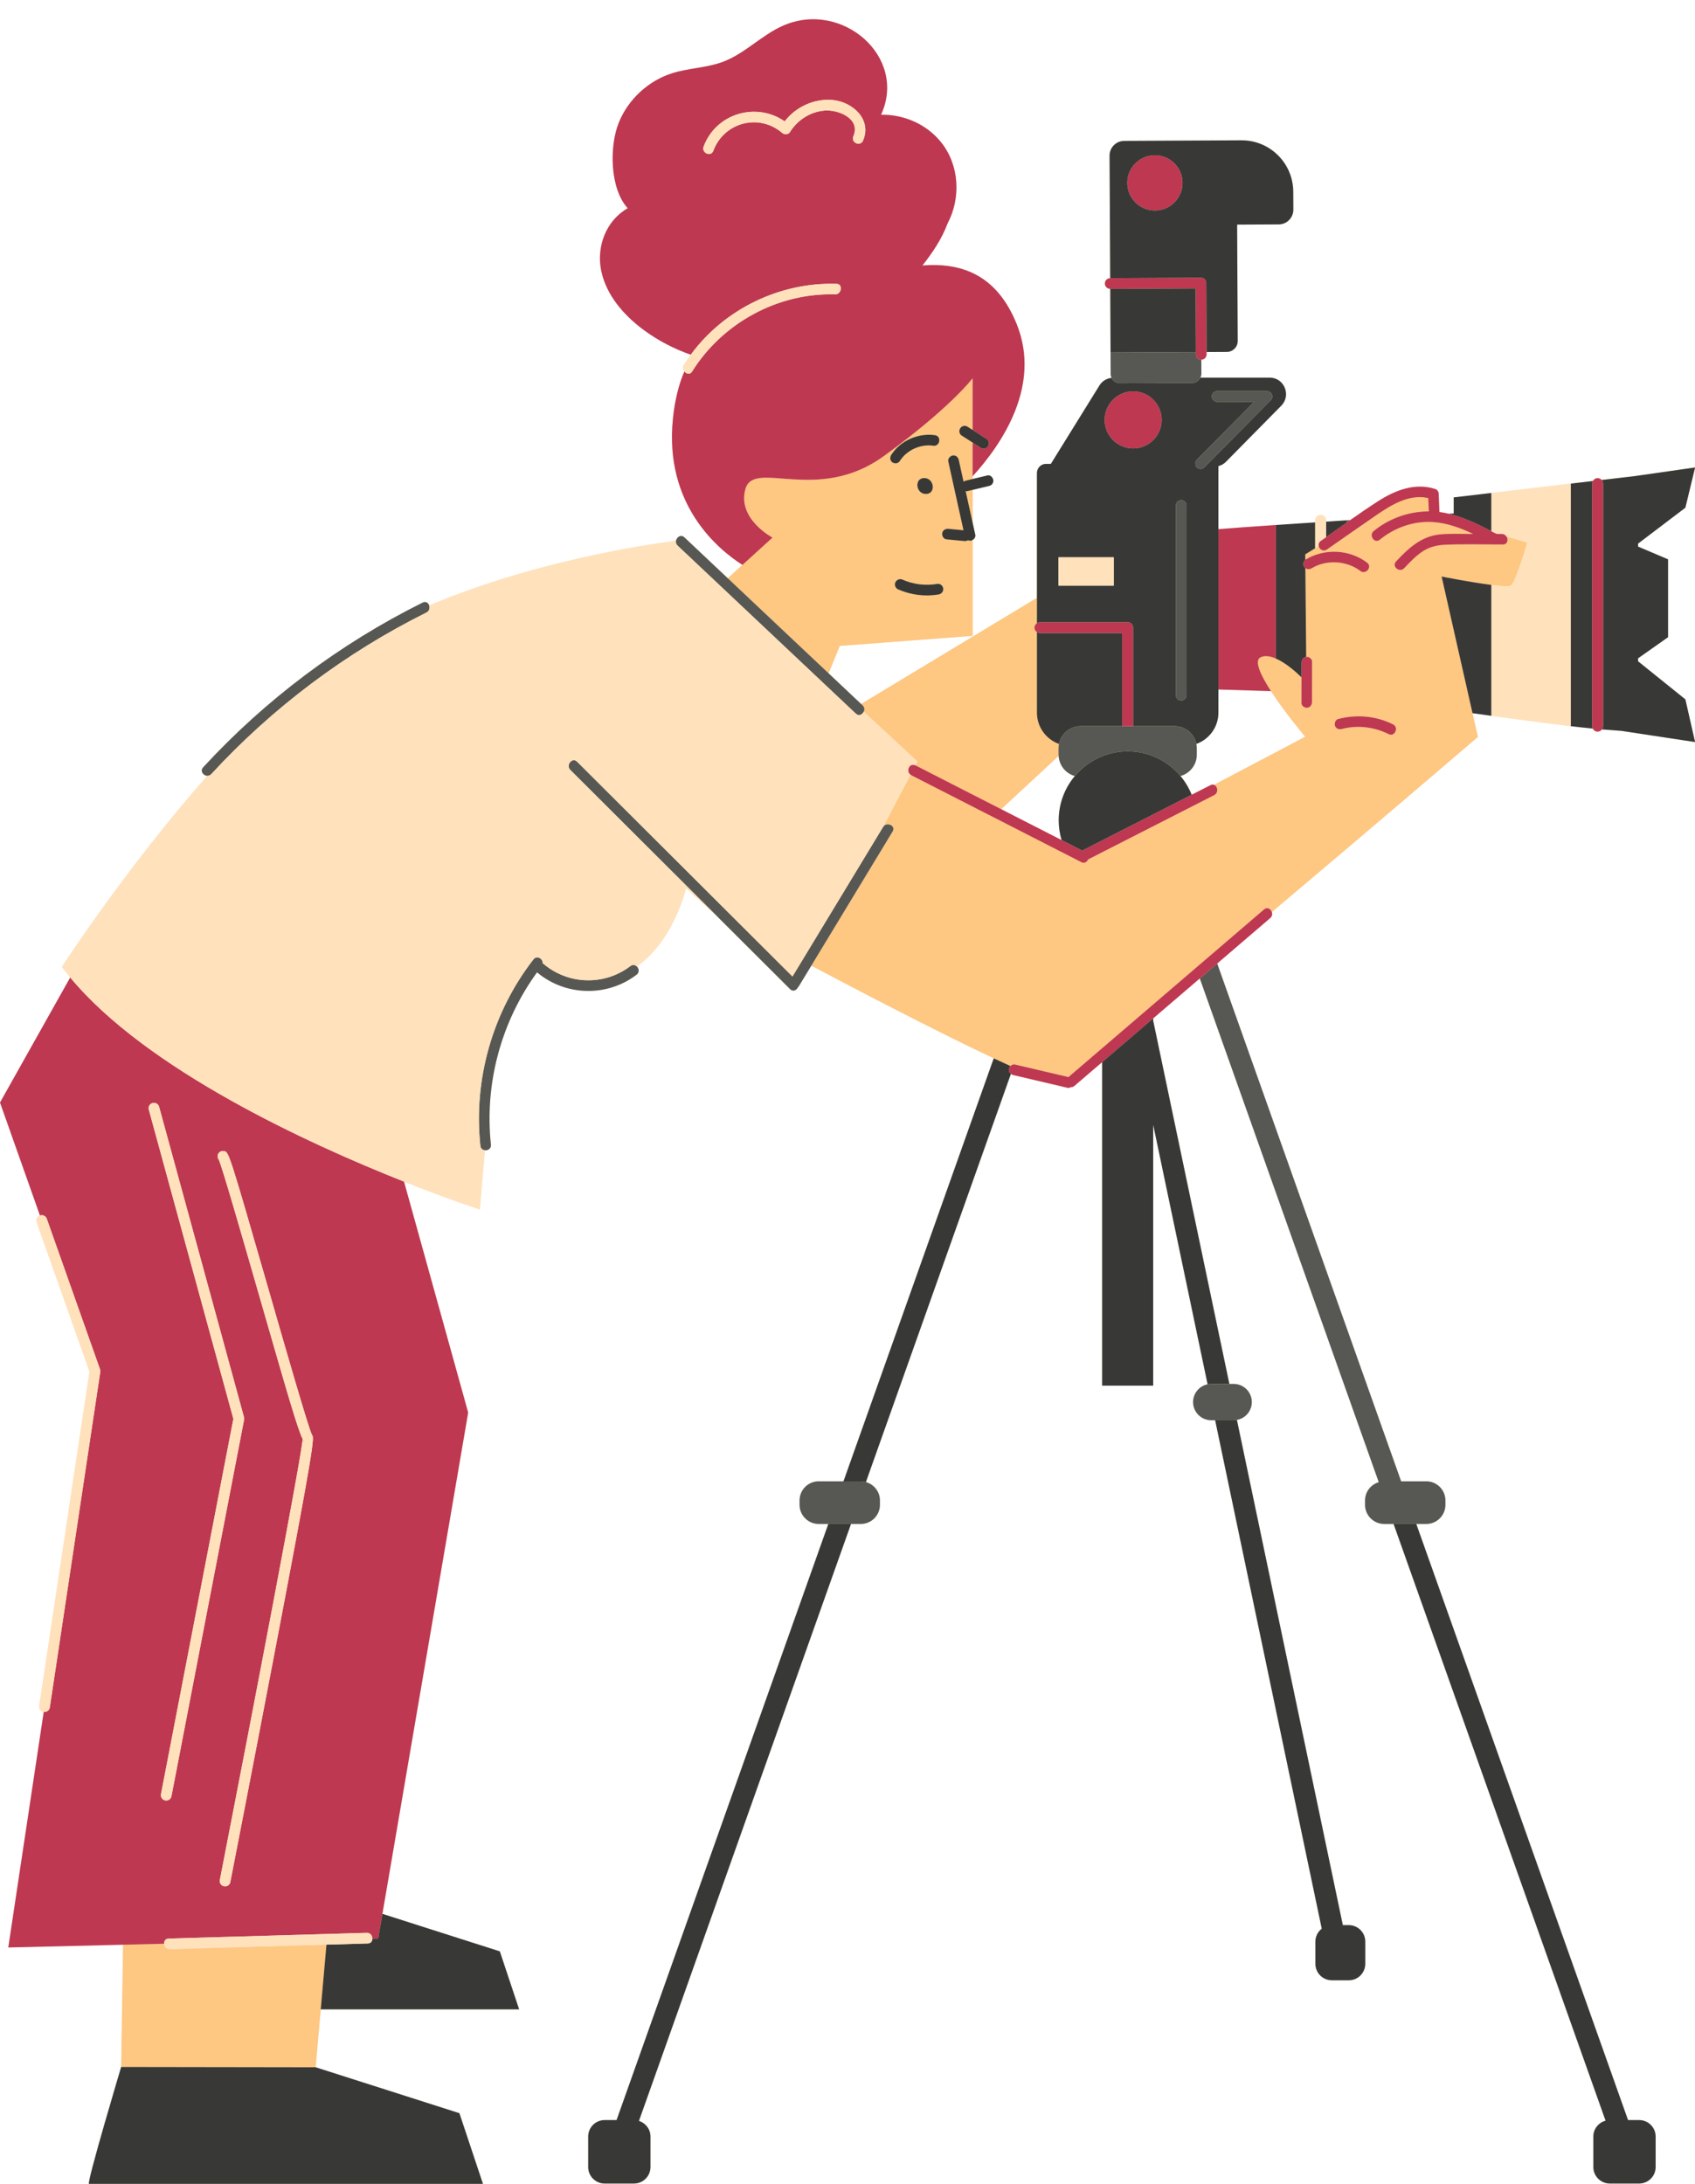
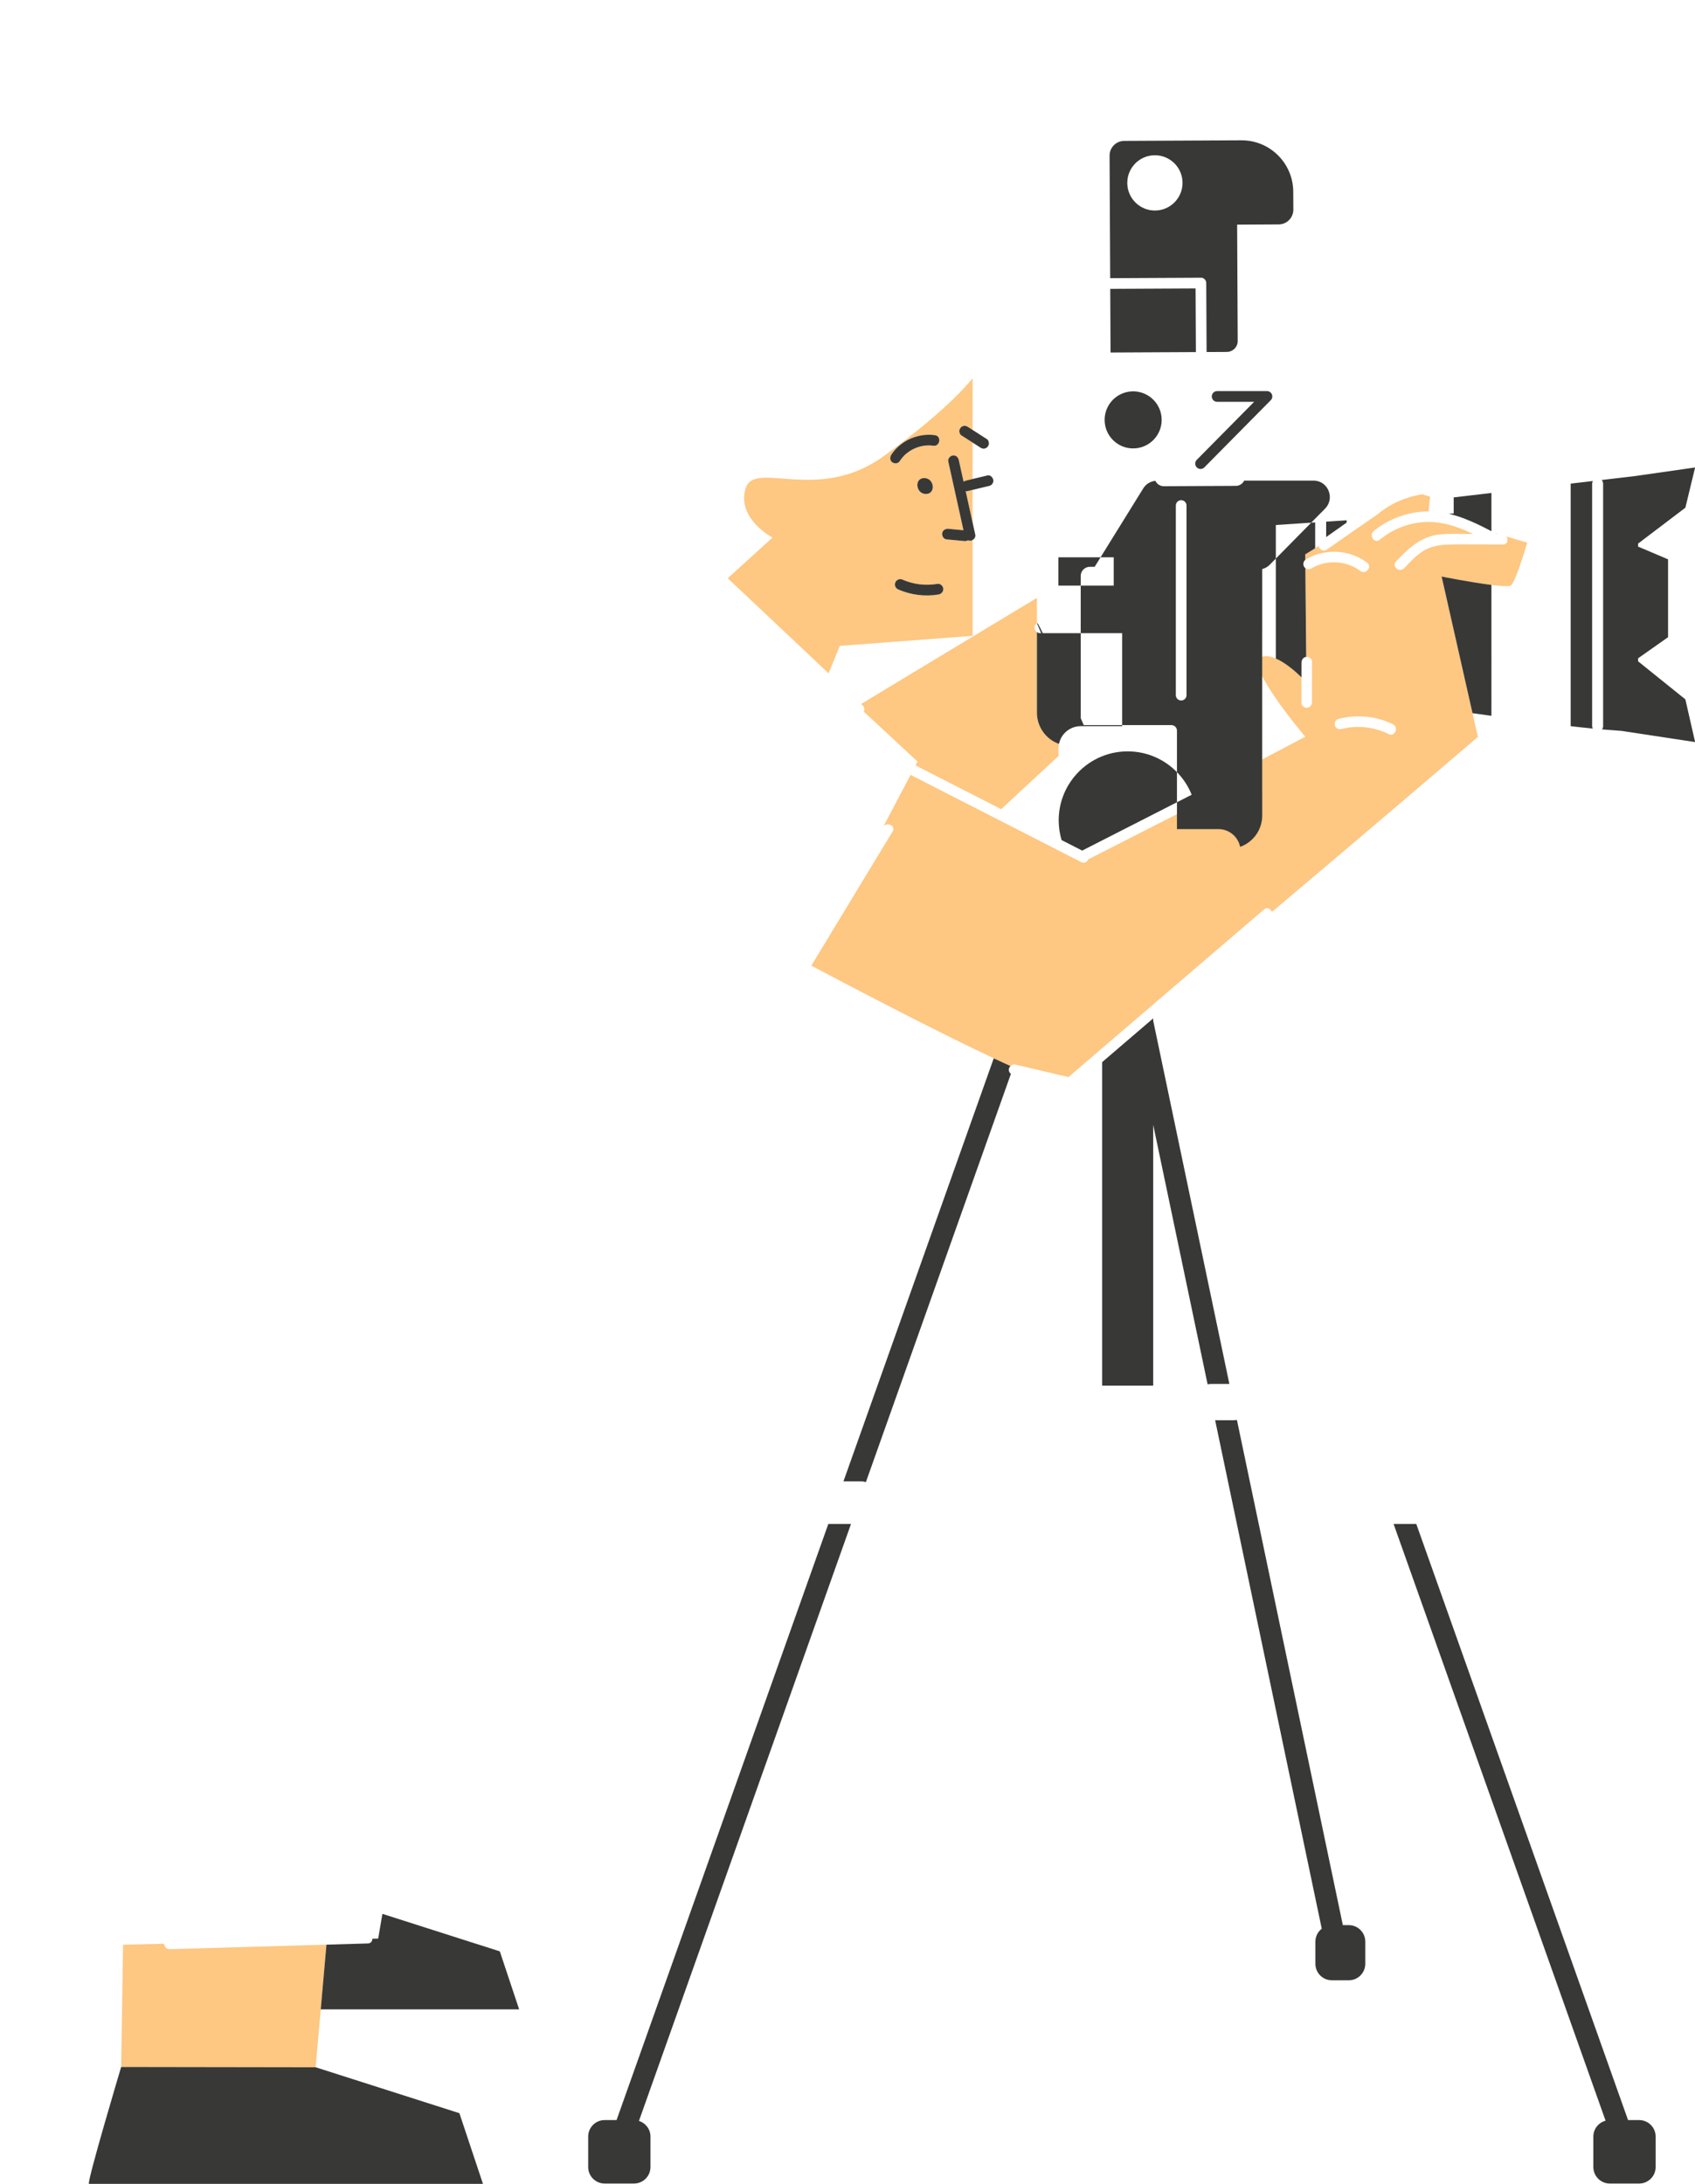
<svg xmlns="http://www.w3.org/2000/svg" height="408.4" preserveAspectRatio="xMidYMid meet" version="1.0" viewBox="0.0 -3.6 317.1 408.4" width="317.1" zoomAndPan="magnify">
  <g id="change1_1">
-     <path d="M293.841,132.197c1.414,0.173,2.807,0.32,4.128,0.446c0.167,0.341,0.51,0.581,0.916,0.581 c0.337,0,0.622-0.173,0.81-0.424c1.377,0.118,2.625,0.211,3.664,0.281l13.763,2.09l-1.824-7.986l-8.848-7.119v-0.558l5.612-3.95 v-14.559l-5.612-2.383V98.06l8.848-6.712l1.824-7.529l-11.385,1.63l-6.094,0.714c-0.188-0.21-0.454-0.348-0.758-0.348 c-0.388,0-0.713,0.223-0.888,0.541l-4.156,0.487l-14.825,1.749l-7.06,0.825v3.006c-0.001,0-0.002,0-0.003,0 c-0.285,0.018-0.588,0.037-0.906,0.057c-0.583-0.137-1.17-0.255-1.767-0.331c0-0.014,0.007-0.024,0.006-0.038 c-0.046-1.146-0.092-2.293-0.138-3.439c-0.013-0.317-0.272-0.699-0.579-0.8c-3.818-1.259-7.532,0.195-10.761,2.265 c-1.762,1.13-3.489,2.32-5.206,3.525c-0.223,0.014-0.444,0.028-0.668,0.042c-1.279,0.084-2.56,0.169-3.835,0.253v-0.237 c0-0.567-0.459-1.027-1.027-1.027c-0.568,0-1.027,0.46-1.027,1.027v0.373c-2.56,0.17-5.058,0.337-7.361,0.491 c-4.687,0.32-8.605,0.59-10.746,0.78V83.569c0.521-0.136,1.005-0.398,1.392-0.79l10.369-10.51c1.908-1.934,0.557-5.241-2.142-5.241 H224.57c0.116-0.236,0.188-0.498,0.186-0.779l-0.013-2.58c0.548-0.008,0.989-0.454,0.986-1.003l-0.002-0.431l3.791-0.019 c1.129-0.006,2.04-0.925,2.034-2.054l-0.108-21.756l7.778-0.039c1.519-0.008,2.744-1.245,2.736-2.764l-0.017-3.353 c-0.027-5.333-4.372-9.635-9.705-9.609l-21.921,0.109c-1.519,0.008-2.744,1.245-2.736,2.764l0.065,13.01l0.245-0.001l-0.244,0.001 l0.049,9.896c-0.553,0.003-0.998,0.453-0.995,1.005c0.003,0.551,0.45,0.995,1,0.995c0.002,0,0.003,0,0.005,0l0.059,11.904 l0.02,4.009c0.001,0.264,0.065,0.511,0.171,0.735c-0.92,0.097-1.757,0.594-2.255,1.397l-9.101,14.681h-0.898 c-0.946,0-1.713,0.767-1.713,1.712v23.35l-32.889,19.843c-2.028-1.911-4.056-3.822-6.083-5.733l2.086-5.131l24.855-1.88V97.384 c0.335-0.199,0.587-0.588,0.502-0.973c-0.167-0.758-0.335-1.516-0.502-2.274v-6.124c0.998-0.239,1.997-0.478,2.995-0.717 c0.263-0.063,0.48-0.143,0.659-0.361c0.157-0.192,0.26-0.495,0.222-0.745c-0.072-0.479-0.549-1.008-1.091-0.879 c-0.928,0.222-1.857,0.445-2.785,0.667v-0.506c5.53-6.078,12.855-16.938,8.276-28.394c-3.758-9.402-10.469-11.596-17.662-11.035 c1.924-2.428,3.655-5.039,4.696-7.845c2.515-4.749,2.234-10.879-1.177-15.161c-2.72-3.415-6.984-5.259-11.263-5.177 c4.994-10.862-7.333-21.468-18.294-16.678c-4.021,1.758-7.15,5.216-11.256,6.766c-3.04,1.147-6.397,1.162-9.497,2.135 c-4.473,1.403-8.247,4.884-10.008,9.229c-1.781,4.395-1.717,12.295,1.661,16.029c-4.077,2.315-5.908,7.24-4.942,11.761 c0.962,4.505,4.194,8.229,7.895,10.973c2.689,1.993,5.687,3.555,8.847,4.655c-0.448,0.612-0.878,1.238-1.282,1.885 c-0.275,0.441-0.173,0.908,0.081,1.24c-1.036,2.422-1.783,5.321-2.143,8.848c-1.646,16.1,8.439,24.428,13.01,27.338l-2.747,2.498 c-2.706-2.55-5.411-5.1-8.117-7.65c-0.616-0.581-1.369-0.097-1.546,0.548l-0.717,0.205c0,0-23.547,2.739-45.473,11.988 c-0.162-0.487-0.628-0.838-1.221-0.544c-15.439,7.676-29.38,18.127-41.066,30.806c-0.647,0.701,0.03,1.573,0.777,1.592 c-15.304,17.334-27.21,35.738-27.21,35.738c0.494,0.663,1.019,1.319,1.561,1.972L0,202.583l7.473,21.12c0,0-0.001,0-0.001,0 c-0.521,0.184-0.793,0.755-0.608,1.276l9.881,27.926l-9.406,62.501c-0.082,0.546,0.294,1.054,0.84,1.137l-6.63,44.05l21.48-0.517 l-0.363,22.86c0,0-6.545,21.881-6.015,21.881s73.706,0,73.706,0l-4.412-13.235l-26.899-8.589l0.957-10.826 c17.015,0,37.118,0,37.118,0l-3.616-10.849l-21.964-7.013l16.043-93.748l-12-43.184c8.464,3.355,14.184,5.208,14.184,5.208 s0.388-5.002,0.951-11.07c0.571,0.055,1.201-0.32,1.121-1.06c-1.224-11.381,1.899-22.983,8.629-32.221 c5.316,4.461,13.09,4.66,18.625,0.444c0.582-0.443,0.447-1.154,0.041-1.543c6.935-4.826,9.213-14.641,9.213-14.641 s2.687,2.472,6.118,5.581l13.351,13.309c0.549,0.547,1.222,0.19,1.472-0.375c0.073-0.067,0.141-0.143,0.198-0.237 c0.765-1.262,1.529-2.524,2.294-3.785c7.381,3.908,22.991,12.088,34.127,17.328l-28.111,79.103h-4.627 c-1.982,0-3.588,1.607-3.588,3.588v0.8c0,1.982,1.607,3.588,3.588,3.588h1.793L115.347,392.87h-2.226 c-1.703,0-3.084,1.381-3.084,3.084v5.701c0,1.703,1.381,3.084,3.084,3.084h5.485c1.703,0,3.084-1.381,3.084-3.084v-5.701 c0-1.377-0.909-2.53-2.155-2.926l39.672-111.636h1.822c1.982,0,3.588-1.607,3.588-3.588v-0.8c0-1.647-1.116-3.019-2.628-3.442 l27.128-76.338c0.13,0.099,0.275,0.182,0.444,0.221c3.388,0.795,6.777,1.591,10.165,2.386c0.223,0.052,0.439-0.017,0.629-0.134 c0.207,0.019,0.428-0.041,0.644-0.225c1.728-1.48,3.456-2.961,5.184-4.441v60.493h9.554v-48.779l10.179,48.531 c-1.55,0.314-2.717,1.683-2.717,3.325v0c0,1.874,1.519,3.393,3.394,3.393h0.733l19.945,95.086c-0.72,0.565-1.19,1.432-1.19,2.418 v4.147c0,1.703,1.381,3.084,3.084,3.084h3.165c1.703,0,3.084-1.381,3.084-3.084v-4.147c0-1.703-1.381-3.084-3.084-3.084h-1.113 l-19.818-94.481c1.583-0.287,2.786-1.666,2.786-3.332v0c0-1.874-1.519-3.393-3.394-3.393h-0.803l-14.251-67.943v-0.42 c2.906-2.49,5.813-4.98,8.719-7.47l33.479,94.207c-1.48,0.443-2.566,1.799-2.566,3.422v0.8c0,1.982,1.606,3.588,3.588,3.588h1.753 l39.658,111.595c-1.315,0.353-2.287,1.541-2.287,2.967v5.701c0,1.703,1.381,3.084,3.084,3.084h5.486 c1.703,0,3.084-1.381,3.084-3.084v-5.701c0-1.703-1.381-3.084-3.084-3.084h-2.078l-39.616-111.478h1.862 c1.982,0,3.588-1.607,3.588-3.588v-0.8c0-1.982-1.606-3.588-3.588-3.588h-4.696l-34.411-96.83c3.306-2.832,6.612-5.665,9.917-8.497 c0.375-0.322,0.43-0.763,0.303-1.135c19.378-16.317,38.548-32.739,38.548-32.739l-1.005-4.444c1.019,0.143,2.216,0.31,3.54,0.494 C283.273,130.84,288.834,131.589,293.841,132.197z M198.052,137.753c0.094,1.812,1.343,3.304,3.03,3.768 c-1.885,2.243-3.024,5.134-3.024,8.293c0,1.281,0.193,2.516,0.541,3.685c-3.767-1.925-7.534-3.85-11.301-5.775L198.052,137.753z M227.106,143.167c-0.191-0.065-0.414-0.058-0.661,0.068c-1.17,0.596-2.339,1.193-3.509,1.789c-0.513-1.281-1.221-2.462-2.095-3.502 c1.755-0.483,3.052-2.074,3.052-3.983v-1.193c0-0.283-0.029-0.559-0.083-0.827c2.404-0.857,4.127-3.146,4.127-5.844v-4.333 l9.833,0.302c2.624,4.059,6.414,8.533,6.414,8.533L227.106,143.167z" fill="#FFE1BC" />
-   </g>
+     </g>
  <g id="change2_1">
    <path d="M61.073,360.065l-1.07,12.104l-0.957,10.826l-36.379-0.057l0.363-22.86l7.677-0.185 c0.029,0.515,0.395,1.039,1.058,1.019C41.534,360.63,51.303,360.348,61.073,360.065z M161.594,129.48l10.057,9.338 c0,0-0.132,0.252-0.375,0.717c5.341,2.73,10.682,5.459,16.023,8.189l10.753-9.97c-0.004-0.073-0.022-0.141-0.022-0.215v-1.193 c0-0.283,0.029-0.559,0.083-0.827c-2.404-0.857-4.127-3.146-4.127-5.844v-15.064c-0.27-0.185-0.459-0.481-0.459-0.833 c0-0.352,0.188-0.648,0.459-0.833v-4.738l-32.889,19.843c0.092,0.087,0.184,0.174,0.277,0.261 C161.742,128.659,161.76,129.113,161.594,129.48z M180.655,88.255c0.433,1.961,0.866,3.922,1.3,5.883v-6.124 c-0.334,0.08-0.667,0.16-1.001,0.24C180.851,88.278,180.752,88.273,180.655,88.255z M155.014,122.318 c-6.288-5.927-12.577-11.853-18.865-17.78l2.747-2.498l5.619-5.109c0,0-6.664-3.51-5.058-9.105s13.45,2.865,25.881-6.13 s16.618-14.554,16.618-14.554v9.662c-0.285-0.183-0.569-0.365-0.854-0.548c-0.233-0.149-0.452-0.251-0.738-0.218 c-0.238,0.027-0.513,0.166-0.659,0.361c-0.157,0.21-0.262,0.478-0.222,0.745c0.036,0.238,0.141,0.524,0.354,0.66 c0.706,0.453,1.413,0.907,2.119,1.36v6.31v0.506c-0.404,0.097-0.808,0.193-1.211,0.29c-0.184,0.044-0.338,0.115-0.479,0.217 c-0.297-1.345-0.594-2.691-0.892-4.036c-0.116-0.528-0.514-0.938-1.092-0.879c-0.49,0.05-0.996,0.583-0.881,1.105 c0.949,4.295,1.898,8.59,2.847,12.884c-0.95-0.089-1.9-0.178-2.85-0.267c-0.519-0.049-1.072,0.289-1.132,0.843 c-0.056,0.51,0.272,1.081,0.828,1.133l3.357,0.314c0.225,0.021,0.45-0.042,0.646-0.153c0.143,0.063,0.299,0.104,0.481,0.085 c0.129-0.013,0.259-0.061,0.379-0.133v17.923l-24.855,1.88L155.014,122.318z M173.221,88.777c1.906,0,1.594-2.976-0.316-2.976 C170.999,85.801,171.311,88.777,173.221,88.777z M175.369,105.59c-2.236,0.378-4.493,0.104-6.547-0.801 c-0.493-0.218-1.093,0.02-1.311,0.511c-0.218,0.49,0.003,1.098,0.498,1.316c2.366,1.043,5.02,1.389,7.571,0.958 c0.531-0.09,0.94-0.551,0.881-1.105C176.406,105.956,175.902,105.5,175.369,105.59z M166.893,82.822 c0.382,0.315,1.102,0.309,1.397-0.143c0.184-0.281,0.384-0.551,0.605-0.804c0.238-0.272,0.354-0.385,0.565-0.565 c0.256-0.218,0.526-0.418,0.809-0.599c0.313-0.202,0.41-0.254,0.754-0.41c1.175-0.533,2.365-0.719,3.584-0.547 c1.259,0.177,1.575-1.797,0.304-1.976c-3.11-0.437-6.422,0.997-8.15,3.64C166.468,81.866,166.446,82.454,166.893,82.822z M275.476,129.77l1.005,4.444c0,0-19.169,16.422-38.548,32.739c-0.201-0.585-0.856-0.995-1.454-0.482 c-12.197,10.45-24.394,20.901-36.59,31.351c-3.341-0.784-6.681-1.568-10.021-2.352c-0.308-0.072-0.607,0.07-0.826,0.291 c-0.994-0.451-2.041-0.934-3.133-1.448c-11.136-5.239-26.746-13.419-34.127-17.328c5.07-8.367,10.14-16.733,15.21-25.1 c0.644-1.063-1.038-1.836-1.742-0.895c2.122-4.013,3.954-7.5,5.109-9.702c0.029,0.018,0.044,0.044,0.075,0.06 c10.62,5.428,21.24,10.855,31.861,16.283c0.58,0.296,1.07-0.036,1.266-0.508c7.863-4.009,15.725-8.017,23.588-12.026 c0.883-0.45,0.651-1.694-0.042-1.93l17.077-8.989c0,0-3.79-4.474-6.414-8.533c-1.927-2.982-3.227-5.74-1.928-6.333 c0.823-0.376,1.821-0.203,2.841,0.239c1.822,0.789,3.711,2.455,4.799,3.517c-0.002,1.602-0.004,3.204-0.007,4.807 c-0.001,0.537,0.598,0.935,1.091,0.879c0.582-0.067,0.88-0.566,0.881-1.105c0.004-2.51,0.007-5.02,0.011-7.53 c0.001-0.537-0.598-0.935-1.091-0.879c-0.002,0-0.003,0.001-0.005,0.001l-0.155-16.609c0.34,0.27,0.803,0.269,1.185,0.039 c2.772-1.67,6.54-1.437,9.112,0.508c1.02,0.771,2.282-0.779,1.265-1.548c-3.328-2.516-7.966-2.724-11.529-0.578 c-0.021,0.012-0.029,0.035-0.048,0.049l-0.01-1.035c0,0,0.711-0.438,1.86-1.141c0.206-0.126,0.422-0.258,0.655-0.4 c0.145,0.613,0.854,1.115,1.534,0.643c3.176-2.206,6.337-4.436,9.531-6.618c3.71-3.187,8.342-3.717,8.342-3.717l1.441,0.456 c0,0-0.272,2.088-0.246,2.746c-3.746,0.006-7.403,1.299-10.309,3.674c-0.987,0.807,0.153,2.434,1.151,1.618 c2.8-2.287,6.39-3.549,10.021-3.29c2.622,0.187,5.072,1.099,7.428,2.216l-0.554,0.001c-1.896,0.004-3.834-0.105-5.722,0.093 c-3.464,0.362-5.863,2.617-8.142,5.046c-0.879,0.937,0.651,2.197,1.528,1.262c1.064-1.135,2.143-2.278,3.45-3.14 c1.343-0.885,2.809-1.192,4.396-1.252c3.535-0.134,7.093-0.031,10.63-0.039c0.863-0.002,1.03-0.909,0.659-1.496l3.877,1.156 c0,0-2.118,7.299-3.059,8.005c-0.306,0.23-1.786,0.132-3.64-0.103c-3.848-0.487-9.317-1.569-9.317-1.569L275.476,129.77z M260.607,131.863c-3.187-1.595-6.84-1.906-10.272-1c-0.52,0.137-0.75,0.829-0.575,1.292c0.208,0.55,0.758,0.707,1.279,0.569 c2.92-0.77,6.067-0.379,8.755,0.966C260.936,134.261,261.747,132.433,260.607,131.863z M279.798,96.146 c0.054,0.028,0.099,0.062,0.144,0.095c0.088,0,0.176,0,0.264-0.001l-0.529-0.158C279.717,96.104,279.758,96.125,279.798,96.146z" fill="#FEC782" />
  </g>
  <g id="change3_1">
-     <path d="M224.458,179.374c1.085-0.93,2.17-1.859,3.255-2.789l34.411,96.83h-3.164c-0.358,0-0.697,0.068-1.023,0.166 L224.458,179.374z M251.929,93.706v0.427c0.223-0.157,0.445-0.313,0.668-0.47C252.373,93.678,252.152,93.692,251.929,93.706z M220.973,89.939c-0.553,0-1,0.447-1,1v35.458c0,0.553,0.447,1,1,1s1-0.447,1-1V90.939 C221.973,90.386,221.526,89.939,220.973,89.939z M223.898,83.811c0.195,0.193,0.449,0.289,0.703,0.289 c0.258,0,0.516-0.099,0.711-0.297l12.421-12.561c0.284-0.287,0.367-0.716,0.212-1.089c-0.155-0.372-0.52-0.614-0.923-0.614H227.7 c-0.553,0-1,0.447-1,1s0.447,1,1,1h6.927L223.89,82.397C223.501,82.79,223.505,83.422,223.898,83.811z M201.083,141.522 c2.367-2.817,5.912-4.61,9.879-4.61c3.967,0,7.512,1.794,9.879,4.61c1.755-0.483,3.052-2.074,3.052-3.983v-1.193 c0-0.283-0.029-0.559-0.083-0.827c-0.383-1.895-2.057-3.322-4.065-3.322h-7.756h-2.054h-7.756c-2.008,0-3.682,1.427-4.065,3.322 c-0.054,0.267-0.083,0.543-0.083,0.827v1.193c0,0.074,0.018,0.142,0.022,0.215C198.147,139.565,199.395,141.057,201.083,141.522z M157.797,273.415h-4.627c-1.982,0-3.588,1.607-3.588,3.588v0.8c0,1.982,1.607,3.588,3.588,3.588h1.793h4.246h1.822 c1.982,0,3.588-1.607,3.588-3.588v-0.8c0-1.647-1.116-3.019-2.628-3.442c-0.308-0.086-0.626-0.147-0.961-0.147H157.797z M257.937,273.581c-1.48,0.443-2.566,1.799-2.566,3.422v0.8c0,1.982,1.606,3.588,3.588,3.588h1.753h4.246h1.862 c1.982,0,3.588-1.607,3.588-3.588v-0.8c0-1.982-1.606-3.588-3.588-3.588h-4.696h-3.164 C258.602,273.415,258.263,273.484,257.937,273.581z M225.919,255.276c-1.55,0.314-2.717,1.683-2.717,3.325v0 c0,1.874,1.519,3.393,3.394,3.393h0.733h3.466c0.208,0,0.41-0.025,0.608-0.061c1.583-0.287,2.786-1.666,2.786-3.332v0 c0-1.874-1.519-3.393-3.394-3.393h-0.803h-3.395C226.363,255.208,226.137,255.232,225.919,255.276z M209.544,68.076l13.469-0.067 c0.687-0.003,1.273-0.405,1.558-0.982c0.116-0.236,0.188-0.498,0.186-0.779l-0.013-2.58c-0.003,0-0.006,0.002-0.009,0.002 c-0.002,0-0.003,0-0.005,0c-0.55,0-0.997-0.444-1-0.995l-0.002-0.431l-15.965,0.08l0.02,4.009c0.001,0.264,0.065,0.511,0.171,0.735 C208.235,67.665,208.84,68.08,209.544,68.076z M165.25,150.99c-0.022,0.03-0.047,0.056-0.067,0.09 c-5.642,9.31-11.284,18.621-16.926,27.931c-13.432-13.39-26.864-26.781-40.296-40.171c-0.907-0.904-2.16,0.656-1.265,1.548 l27.772,27.686l13.351,13.309c0.549,0.547,1.222,0.19,1.472-0.375c0.073-0.067,0.141-0.143,0.198-0.237 c0.765-1.262,1.529-2.524,2.294-3.785c5.07-8.367,10.14-16.733,15.21-25.1C167.636,150.822,165.954,150.048,165.25,150.99z M117.944,177.059c-4.916,3.744-11.73,3.523-16.397-0.524c-0.007-0.006-0.015-0.006-0.022-0.012 c0.048-0.839-1.076-1.547-1.726-0.712c-7.653,9.831-11.262,22.48-9.93,34.869c0.058,0.537,0.439,0.794,0.851,0.833 c0.571,0.055,1.201-0.32,1.121-1.06c-1.224-11.381,1.899-22.983,8.629-32.221c5.316,4.461,13.09,4.66,18.625,0.444 c0.582-0.443,0.447-1.154,0.041-1.543C118.832,176.842,118.382,176.725,117.944,177.059z M39.537,141.155 c11.441-12.413,25.125-22.691,40.242-30.207c0.551-0.274,0.67-0.857,0.517-1.318c-0.162-0.487-0.628-0.838-1.221-0.544 c-15.439,7.676-29.38,18.127-41.066,30.806c-0.647,0.701,0.03,1.573,0.777,1.592C39.046,141.491,39.313,141.398,39.537,141.155z M126.767,98.437c11.114,10.474,22.228,20.949,33.342,31.423c0.561,0.529,1.235,0.174,1.486-0.38 c0.166-0.367,0.147-0.821-0.22-1.168c-0.092-0.087-0.184-0.174-0.277-0.261c-2.028-1.911-4.056-3.822-6.083-5.733 c-6.288-5.927-12.577-11.853-18.865-17.78c-2.706-2.55-5.411-5.1-8.117-7.65c-0.616-0.581-1.369-0.097-1.546,0.548 C126.395,97.768,126.454,98.142,126.767,98.437z" fill="#575853" />
-   </g>
+     </g>
  <g id="change4_1">
-     <path d="M139.457,87.826c1.606-5.596,13.45,2.865,25.881-6.13s16.618-14.554,16.618-14.554v9.662 c0.896,0.575,1.792,1.151,2.689,1.726c0.212,0.136,0.318,0.422,0.354,0.66c0.04,0.267-0.066,0.534-0.222,0.745 c-0.146,0.195-0.421,0.333-0.659,0.361c-0.286,0.033-0.505-0.069-0.738-0.218c-0.475-0.305-0.949-0.609-1.424-0.914v6.31 c5.53-6.078,12.855-16.938,8.276-28.394c-3.758-9.402-10.469-11.596-17.662-11.035c1.924-2.428,3.655-5.039,4.696-7.845 c2.515-4.749,2.234-10.879-1.177-15.161c-2.72-3.415-6.984-5.259-11.263-5.177c4.994-10.862-7.333-21.468-18.294-16.678 c-4.021,1.758-7.15,5.216-11.256,6.766c-3.04,1.147-6.397,1.162-9.497,2.135c-4.473,1.403-8.247,4.884-10.008,9.229 c-1.781,4.395-1.717,12.295,1.661,16.029c-4.077,2.315-5.908,7.24-4.942,11.761c0.962,4.505,4.194,8.229,7.895,10.973 c2.689,1.993,5.687,3.555,8.847,4.655c6.248-8.531,16.673-13.577,27.265-13.254c1.28,0.039,0.953,2.014-0.303,1.976 c-10.689-0.327-21.076,5.385-26.715,14.425c-0.401,0.642-1.084,0.454-1.447-0.022c-1.036,2.422-1.783,5.321-2.143,8.848 c-1.646,16.1,8.439,24.428,13.01,27.338l5.619-5.109C144.515,96.931,137.851,93.422,139.457,87.826z M154.253,17.08 c-2.712,0.228-5.068,1.771-6.496,4.059c-0.281,0.449-1.027,0.462-1.397,0.143c-4.341-3.75-10.922-2.028-12.914,3.329 c-0.449,1.208-2.255,0.393-1.809-0.805c2.313-6.221,9.879-8.396,15.156-4.704c2.089-2.717,5.515-4.299,8.958-4 c3.725,0.323,7.419,3.638,5.702,7.594c-0.513,1.182-2.32,0.373-1.809-0.805C161.076,18.592,156.838,16.863,154.253,17.08z M57.59,264.353c-0.055,0-0.11,0.005-0.167,0.015c0.083-0.016,0.165-0.021,0.249-0.011C57.645,264.354,57.618,264.353,57.59,264.353 z M13.137,179.195L0,202.583l7.473,21.12c0.523-0.184,1.093,0.089,1.276,0.609l9.965,28.162c0.055,0.155,0.071,0.32,0.047,0.482 l-9.443,62.747c-0.075,0.496-0.502,0.852-0.988,0.852c-0.049,0-0.1-0.004-0.149-0.011c0,0,0,0-0.001,0l-6.63,44.05l21.48-0.517 l7.677-0.185c-0.027-0.477,0.236-0.947,0.848-0.965c12.353-0.357,24.706-0.714,37.059-1.072c0.698-0.02,1.061,0.56,1.053,1.099 l1.084-0.026l0.791-4.624l16.043-93.748l-12-43.184C57.658,210.269,27.426,196.428,13.137,179.195z M40.739,212.401 c0.134-0.537,0.675-0.859,1.212-0.729c0.868,0.217,0.902,0.225,8.311,25.943c3.266,11.337,7.312,25.386,8.078,27.067 c0.516,0.538,0.565,1.369-7.293,42.484c-3.898,20.398-7.918,40.991-7.958,41.196c-0.093,0.478-0.512,0.809-0.98,0.809 c-0.063,0-0.128-0.006-0.192-0.019c-0.542-0.105-0.896-0.631-0.79-1.173c6.191-31.718,15.383-79.637,15.488-82.477 c-0.968-1.968-2.765-8.207-8.274-27.335c-3.177-11.028-6.771-23.504-7.416-24.909C40.739,213.025,40.662,212.712,40.739,212.401z M28.539,202.677c0.529-0.141,1.082,0.168,1.229,0.701l15.882,58.059c0.04,0.147,0.046,0.303,0.017,0.453l-13.588,70.412 c-0.092,0.479-0.511,0.811-0.98,0.811c-0.063,0-0.126-0.006-0.19-0.019c-0.542-0.104-0.897-0.629-0.792-1.171l13.543-70.184 l-15.82-57.834C27.692,203.374,28.005,202.823,28.539,202.677z M56.957,266.122c-0.236-0.198-0.32-0.459-0.338-0.608 c0.132,0.268,0.248,0.455,0.357,0.586L56.957,266.122z M227.933,95.362c0.001,0,0.003,0,0.004,0c2.141-0.19,6.058-0.46,10.746-0.78 v24.968c-1.02-0.442-2.018-0.615-2.841-0.239c-1.3,0.594,0,3.352,1.928,6.333l-9.833-0.302l-0.004,0V95.362z M194.555,114.806 c-0.215,0-0.403-0.081-0.568-0.194c-0.27-0.185-0.459-0.481-0.459-0.833c0-0.352,0.188-0.648,0.459-0.833 c0.165-0.113,0.353-0.194,0.568-0.194h16.407c0.568,0,1.027,0.46,1.027,1.027v18.418h-2.054v-17.391H194.555z M297.857,86.842 c0-0.18,0.058-0.34,0.139-0.487c0.175-0.317,0.5-0.541,0.888-0.541c0.304,0,0.57,0.138,0.758,0.348 c0.163,0.182,0.269,0.416,0.269,0.68v45.356c0,0.23-0.09,0.432-0.218,0.603c-0.187,0.251-0.472,0.424-0.81,0.424 c-0.406,0-0.749-0.24-0.916-0.581c-0.067-0.136-0.112-0.284-0.112-0.446V86.842z M206.653,74.922c0-2.947,2.389-5.336,5.336-5.336 s5.336,2.389,5.336,5.336c0,2.947-2.389,5.336-5.336,5.336S206.653,77.869,206.653,74.922z M210.891,30.627 c-0.014-2.854,2.288-5.18,5.143-5.194c2.854-0.014,5.18,2.288,5.194,5.143c0.014,2.854-2.288,5.18-5.143,5.194 C213.23,35.784,210.905,33.481,210.891,30.627z M207.703,50.419L207.703,50.419c-0.002,0-0.003,0-0.005,0 c-0.55,0-0.997-0.444-1-0.995c-0.003-0.552,0.442-1.002,0.995-1.005c0,0,0,0,0,0l16.965-0.085c0.303-0.021,0.521,0.103,0.708,0.289 c0.188,0.187,0.296,0.44,0.297,0.706l0.064,12.905l0.002,0.431c0.003,0.549-0.438,0.995-0.986,1.003 c-0.003,0-0.006,0.002-0.009,0.002c-0.002,0-0.003,0-0.005,0c-0.55,0-0.997-0.444-1-0.995l-0.002-0.431l-0.059-11.905 L207.703,50.419z M227.106,143.167c0.694,0.235,0.926,1.479,0.042,1.93c-7.863,4.009-15.726,8.017-23.588,12.026 c-0.196,0.472-0.686,0.804-1.266,0.508c-10.62-5.427-21.24-10.855-31.861-16.283c-0.032-0.016-0.047-0.042-0.075-0.06 c-0.998-0.628-0.216-2.332,0.889-1.767c0.01,0.005,0.019,0.01,0.029,0.015c5.341,2.73,10.682,5.459,16.023,8.189 c3.767,1.925,7.534,3.85,11.301,5.775c1.287,0.658,2.574,1.316,3.862,1.974c0.026-0.016,0.047-0.034,0.075-0.048 c6.8-3.467,13.599-6.933,20.399-10.4c1.17-0.596,2.339-1.193,3.509-1.789C226.692,143.109,226.916,143.102,227.106,143.167z M237.933,166.953c0.128,0.372,0.073,0.814-0.303,1.135c-3.306,2.832-6.612,5.665-9.917,8.497c-1.085,0.93-2.17,1.859-3.255,2.789 c-2.906,2.49-5.813,4.98-8.719,7.47c-3.185,2.729-6.37,5.457-9.554,8.186c-1.728,1.48-3.456,2.961-5.184,4.441 c-0.215,0.184-0.437,0.244-0.644,0.225c-0.19,0.118-0.406,0.186-0.629,0.134c-3.388-0.795-6.777-1.591-10.165-2.386 c-0.169-0.04-0.314-0.122-0.444-0.221c-0.273-0.21-0.444-0.528-0.384-0.912c0.032-0.206,0.152-0.396,0.306-0.551 c0.219-0.222,0.517-0.364,0.826-0.291c3.341,0.784,6.681,1.568,10.021,2.352c12.197-10.45,24.394-20.901,36.59-31.351 C237.077,165.958,237.732,166.369,237.933,166.953z M244.193,101.101c0.019-0.014,0.028-0.037,0.048-0.049 c3.563-2.147,8.201-1.939,11.529,0.578c1.017,0.769-0.246,2.318-1.265,1.548c-2.572-1.944-6.34-2.178-9.112-0.508 c-0.383,0.23-0.845,0.231-1.185-0.039c-0.069-0.055-0.141-0.105-0.198-0.184C243.729,102.052,243.787,101.4,244.193,101.101z M252.597,93.663c0.001-0.001,0.003-0.002,0.004-0.003c1.717-1.206,3.444-2.395,5.206-3.525c3.228-2.07,6.943-3.524,10.761-2.265 c0.307,0.101,0.567,0.483,0.579,0.8c0.046,1.146,0.092,2.293,0.138,3.439c0.001,0.014-0.006,0.024-0.006,0.038 c0.597,0.076,1.184,0.195,1.767,0.331c2.789,0.653,5.427,1.93,7.969,3.258c0.221,0.115,0.442,0.231,0.662,0.346 c0.04,0.021,0.081,0.042,0.121,0.063c0.054,0.028,0.099,0.062,0.144,0.095c0.088,0,0.176,0,0.264-0.001 c0.254-0.001,0.508-0.001,0.762-0.002c0.408-0.001,0.694,0.211,0.869,0.488c0.372,0.587,0.204,1.494-0.659,1.496 c-3.538,0.008-7.095-0.094-10.63,0.039c-1.587,0.06-3.053,0.367-4.396,1.252c-1.307,0.862-2.385,2.004-3.45,3.14 c-0.876,0.935-2.407-0.325-1.528-1.262c2.278-2.43,4.678-4.684,8.142-5.046c1.888-0.197,3.827-0.088,5.722-0.093l0.554-0.001 c-2.357-1.118-4.806-2.029-7.428-2.216c-3.631-0.259-7.222,1.003-10.021,3.29c-0.999,0.816-2.139-0.811-1.151-1.618 c2.906-2.375,6.563-3.667,10.309-3.674c-0.026-0.658-0.053-1.315-0.079-1.973c-0.007-0.172-0.014-0.344-0.021-0.516 c-0.114-0.027-0.228-0.044-0.342-0.065c-3.277-0.608-6.467,1.273-9.096,3.069c-3.194,2.182-6.355,4.411-9.531,6.618 c-0.68,0.472-1.388-0.03-1.534-0.643c-0.081-0.34,0.007-0.714,0.382-0.975c0.34-0.236,0.678-0.477,1.017-0.715 c1.278-0.897,2.553-1.8,3.83-2.701C252.151,93.976,252.374,93.82,252.597,93.663z M259.794,133.69 c-2.688-1.345-5.835-1.736-8.755-0.966c-0.521,0.137-1.071-0.02-1.279-0.569c-0.175-0.463,0.055-1.155,0.575-1.292 c3.432-0.905,7.085-0.594,10.272,1C261.747,132.433,260.936,134.261,259.794,133.69z M244.362,119.239 c0.002,0,0.003-0.001,0.005-0.001c0.493-0.057,1.092,0.342,1.091,0.879c-0.003,2.51-0.007,5.02-0.011,7.53 c0,0.539-0.299,1.039-0.881,1.105c-0.493,0.057-1.092-0.342-1.091-0.879c0.002-1.602,0.004-3.204,0.007-4.807 c0.001-0.908,0.002-1.815,0.004-2.723C243.487,119.806,243.784,119.309,244.362,119.239z" fill="#BE3852" />
-   </g>
+     </g>
  <g id="change5_1">
-     <path d="M70.75,358.93l0.791-4.624l21.964,7.013l3.616,10.849c0,0-20.103,0-37.118,0l1.07-12.104 c2.583-0.075,5.167-0.149,7.75-0.224c0.577-0.017,0.836-0.437,0.843-0.885L70.75,358.93z M188.735,196.312 c0.032-0.206,0.152-0.396,0.306-0.551c-0.994-0.451-2.041-0.934-3.133-1.448l-28.111,79.103h3.233c0.335,0,0.653,0.061,0.961,0.147 l27.128-76.338C188.846,197.014,188.676,196.696,188.735,196.312z M115.347,392.87h-2.226c-1.703,0-3.084,1.381-3.084,3.084v5.701 c0,1.703,1.381,3.084,3.084,3.084h5.485c1.703,0,3.084-1.381,3.084-3.084v-5.701c0-1.377-0.909-2.53-2.155-2.926l39.672-111.636 h-4.246L115.347,392.87z M300.37,392.987c-1.315,0.353-2.287,1.541-2.287,2.967v5.701c0,1.703,1.381,3.084,3.084,3.084h5.486 c1.703,0,3.084-1.381,3.084-3.084v-5.701c0-1.703-1.381-3.084-3.084-3.084h-2.078l-39.616-111.478h-4.246L300.37,392.987z M227.328,261.995l19.945,95.086c-0.72,0.565-1.19,1.432-1.19,2.418v4.147c0,1.703,1.381,3.084,3.084,3.084h3.165 c1.703,0,3.084-1.381,3.084-3.084v-4.147c0-1.703-1.381-3.084-3.084-3.084h-1.113l-19.818-94.481 c-0.198,0.036-0.399,0.061-0.608,0.061H227.328z M206.185,195.031v60.493h9.554v-48.779l10.179,48.531 c0.219-0.044,0.445-0.068,0.677-0.068h3.395l-14.251-67.943v-0.42C212.554,189.573,209.37,192.302,206.185,195.031z M251.929,94.133 v-0.427c0.224-0.014,0.445-0.028,0.668-0.043c0.001-0.001,0.003-0.002,0.004-0.003c-0.223,0.014-0.444,0.028-0.668,0.042 c-1.279,0.084-2.56,0.169-3.835,0.253v2.879C249.376,95.938,250.651,95.034,251.929,94.133z M243.482,123.067 c0.001-0.908,0.002-1.815,0.004-2.723c0.001-0.538,0.298-1.035,0.876-1.104l-0.155-16.609c-0.069-0.055-0.141-0.105-0.198-0.184 c-0.281-0.394-0.223-1.046,0.184-1.345l-0.01-1.035c0,0,0.711-0.438,1.86-1.141v-4.833c-2.56,0.17-5.058,0.337-7.361,0.491v24.968 C240.505,120.339,242.394,122.004,243.482,123.067z M299.912,132.198c0,0.23-0.09,0.432-0.218,0.603 c1.377,0.118,2.625,0.211,3.664,0.281l13.763,2.09l-1.824-7.986l-8.848-7.119v-0.558l5.612-3.95v-14.559l-5.612-2.383V98.06 l8.848-6.712l1.824-7.529l-11.385,1.63l-6.094,0.714c0.163,0.182,0.269,0.416,0.269,0.68V132.198z M279.016,105.786 c-3.848-0.487-9.317-1.569-9.317-1.569l5.777,25.553c1.019,0.143,2.216,0.31,3.54,0.494V105.786z M297.969,132.643 c-0.067-0.136-0.112-0.284-0.112-0.446V86.842c0-0.18,0.058-0.34,0.139-0.487l-4.156,0.487v45.355 C295.255,132.37,296.648,132.517,297.969,132.643z M279.016,95.737v-7.146l-7.06,0.825v3.006c-0.001,0-0.002,0-0.003,0 c-0.285,0.018-0.588,0.037-0.906,0.057C273.836,93.133,276.473,94.409,279.016,95.737z M202.179,132.197h7.756v-17.391h-15.38 c-0.215,0-0.403-0.081-0.568-0.194v15.064c0,2.698,1.724,4.987,4.127,5.844C198.497,133.624,200.171,132.197,202.179,132.197z M193.987,112.946v-4.738v-23.35c0-0.946,0.767-1.712,1.713-1.712h0.898l9.101-14.681c0.498-0.803,1.336-1.3,2.255-1.397 c0.282,0.598,0.887,1.012,1.591,1.009l13.469-0.067c0.687-0.003,1.273-0.405,1.558-0.982h12.987c2.699,0,4.051,3.307,2.142,5.241 l-10.369,10.51c-0.387,0.392-0.871,0.655-1.392,0.79v11.793c-0.001,0-0.003,0-0.004,0v29.98l0.004,0v4.333 c0,2.698-1.724,4.987-4.127,5.844c-0.383-1.895-2.057-3.322-4.065-3.322h-7.756v-18.418c0-0.567-0.459-1.027-1.027-1.027h-16.407 C194.34,112.752,194.152,112.833,193.987,112.946z M208.355,100.618h-10.35v5.293h10.35V100.618z M221.973,90.939 c0-0.553-0.447-1-1-1s-1,0.447-1,1v35.458c0,0.553,0.447,1,1,1s1-0.447,1-1V90.939z M206.653,74.922 c0,2.947,2.389,5.336,5.336,5.336s5.336-2.389,5.336-5.336c0-2.947-2.389-5.336-5.336-5.336S206.653,71.974,206.653,74.922z M223.898,83.811c0.195,0.193,0.449,0.289,0.703,0.289c0.258,0,0.516-0.099,0.711-0.297l12.421-12.561 c0.284-0.287,0.367-0.716,0.212-1.089c-0.155-0.372-0.52-0.614-0.923-0.614H227.7c-0.553,0-1,0.447-1,1s0.447,1,1,1h6.927 L223.89,82.397C223.501,82.79,223.505,83.422,223.898,83.811z M210.962,136.911c-3.967,0-7.512,1.794-9.879,4.61 c-1.885,2.243-3.024,5.134-3.024,8.293c0,1.281,0.193,2.516,0.541,3.685c1.287,0.658,2.574,1.316,3.862,1.974 c0.026-0.016,0.047-0.034,0.075-0.048c6.8-3.467,13.599-6.933,20.399-10.4c-0.513-1.281-1.221-2.462-2.095-3.502 C218.474,138.705,214.929,136.911,210.962,136.911z M207.694,48.419C207.693,48.419,207.693,48.419,207.694,48.419l-0.05-9.896 l0.244-0.001l-0.245,0.001l-0.065-13.01c-0.008-1.519,1.218-2.756,2.736-2.764l21.921-0.109c5.333-0.027,9.679,4.275,9.705,9.609 l0.017,3.353c0.008,1.519-1.218,2.756-2.736,2.764l-7.778,0.039l0.108,21.756c0.006,1.129-0.905,2.049-2.034,2.054l-3.791,0.019 l-0.064-12.905c-0.001-0.266-0.108-0.52-0.297-0.706c-0.188-0.187-0.405-0.31-0.708-0.289L207.694,48.419z M210.891,30.627 c0.014,2.854,2.34,5.157,5.194,5.143c2.854-0.014,5.157-2.34,5.143-5.194c-0.014-2.854-2.34-5.157-5.194-5.143 C213.179,25.447,210.876,27.773,210.891,30.627z M223.668,50.339l-15.965,0.08l0,0l0.059,11.904l15.965-0.08L223.668,50.339z M16.651,404.818c0.529,0,73.706,0,73.706,0l-4.412-13.235l-26.899-8.589l-36.379-0.057 C22.666,382.938,16.121,404.818,16.651,404.818z M180.744,86.269c-0.184,0.044-0.338,0.115-0.479,0.217 c-0.297-1.345-0.594-2.691-0.892-4.036c-0.116-0.528-0.514-0.938-1.092-0.879c-0.49,0.05-0.996,0.583-0.881,1.105 c0.949,4.295,1.898,8.59,2.847,12.884c-0.95-0.089-1.9-0.178-2.85-0.267c-0.519-0.049-1.072,0.289-1.132,0.843 c-0.056,0.51,0.272,1.081,0.828,1.133l3.357,0.314c0.225,0.021,0.45-0.042,0.646-0.153c0.143,0.063,0.299,0.104,0.481,0.085 c0.129-0.013,0.259-0.061,0.379-0.133c0.335-0.199,0.587-0.588,0.502-0.973c-0.167-0.758-0.335-1.516-0.502-2.274 c-0.433-1.961-0.866-3.922-1.3-5.883c0.096,0.018,0.195,0.023,0.299-0.001c0.333-0.08,0.667-0.16,1.001-0.24 c0.998-0.239,1.997-0.478,2.995-0.717c0.263-0.063,0.48-0.143,0.659-0.361c0.157-0.192,0.26-0.495,0.222-0.745 c-0.072-0.479-0.549-1.008-1.091-0.879c-0.928,0.222-1.857,0.445-2.785,0.667C181.551,86.076,181.147,86.172,180.744,86.269z M175.369,105.59c-2.236,0.378-4.493,0.104-6.547-0.801c-0.493-0.218-1.093,0.02-1.311,0.511c-0.218,0.49,0.003,1.098,0.498,1.316 c2.366,1.043,5.02,1.389,7.571,0.958c0.531-0.09,0.94-0.551,0.881-1.105C176.406,105.956,175.902,105.5,175.369,105.59z M168.289,82.68c0.184-0.281,0.384-0.551,0.605-0.804c0.238-0.272,0.354-0.385,0.565-0.565c0.256-0.218,0.526-0.418,0.809-0.599 c0.313-0.202,0.41-0.254,0.754-0.41c1.175-0.533,2.365-0.719,3.584-0.547c1.259,0.177,1.575-1.797,0.304-1.976 c-3.11-0.437-6.422,0.997-8.15,3.64c-0.293,0.448-0.315,1.037,0.131,1.405C167.274,83.137,167.994,83.131,168.289,82.68z M184.116,80.296c0.238-0.027,0.513-0.166,0.659-0.361c0.157-0.21,0.262-0.478,0.222-0.745c-0.036-0.238-0.141-0.524-0.354-0.66 c-0.896-0.575-1.792-1.151-2.689-1.726c-0.285-0.183-0.569-0.365-0.854-0.548c-0.233-0.149-0.452-0.251-0.738-0.218 c-0.238,0.027-0.513,0.166-0.659,0.361c-0.157,0.21-0.262,0.478-0.222,0.745c0.036,0.238,0.141,0.524,0.354,0.66 c0.706,0.453,1.413,0.907,2.119,1.36c0.474,0.305,0.949,0.609,1.424,0.914C183.612,80.227,183.83,80.329,184.116,80.296z M172.905,85.801c-1.906,0-1.594,2.976,0.316,2.976C175.126,88.777,174.815,85.801,172.905,85.801z" fill="#383936" />
+     <path d="M70.75,358.93l0.791-4.624l21.964,7.013l3.616,10.849c0,0-20.103,0-37.118,0l1.07-12.104 c2.583-0.075,5.167-0.149,7.75-0.224c0.577-0.017,0.836-0.437,0.843-0.885L70.75,358.93z M188.735,196.312 c0.032-0.206,0.152-0.396,0.306-0.551c-0.994-0.451-2.041-0.934-3.133-1.448l-28.111,79.103h3.233c0.335,0,0.653,0.061,0.961,0.147 l27.128-76.338C188.846,197.014,188.676,196.696,188.735,196.312z M115.347,392.87h-2.226c-1.703,0-3.084,1.381-3.084,3.084v5.701 c0,1.703,1.381,3.084,3.084,3.084h5.485c1.703,0,3.084-1.381,3.084-3.084v-5.701c0-1.377-0.909-2.53-2.155-2.926l39.672-111.636 h-4.246L115.347,392.87z M300.37,392.987c-1.315,0.353-2.287,1.541-2.287,2.967v5.701c0,1.703,1.381,3.084,3.084,3.084h5.486 c1.703,0,3.084-1.381,3.084-3.084v-5.701c0-1.703-1.381-3.084-3.084-3.084h-2.078l-39.616-111.478h-4.246L300.37,392.987z M227.328,261.995l19.945,95.086c-0.72,0.565-1.19,1.432-1.19,2.418v4.147c0,1.703,1.381,3.084,3.084,3.084h3.165 c1.703,0,3.084-1.381,3.084-3.084v-4.147c0-1.703-1.381-3.084-3.084-3.084h-1.113l-19.818-94.481 c-0.198,0.036-0.399,0.061-0.608,0.061H227.328z M206.185,195.031v60.493h9.554v-48.779l10.179,48.531 c0.219-0.044,0.445-0.068,0.677-0.068h3.395l-14.251-67.943v-0.42C212.554,189.573,209.37,192.302,206.185,195.031z M251.929,94.133 v-0.427c0.224-0.014,0.445-0.028,0.668-0.043c0.001-0.001,0.003-0.002,0.004-0.003c-0.223,0.014-0.444,0.028-0.668,0.042 c-1.279,0.084-2.56,0.169-3.835,0.253v2.879C249.376,95.938,250.651,95.034,251.929,94.133z M243.482,123.067 c0.001-0.908,0.002-1.815,0.004-2.723c0.001-0.538,0.298-1.035,0.876-1.104l-0.155-16.609c-0.069-0.055-0.141-0.105-0.198-0.184 c-0.281-0.394-0.223-1.046,0.184-1.345l-0.01-1.035c0,0,0.711-0.438,1.86-1.141v-4.833c-2.56,0.17-5.058,0.337-7.361,0.491v24.968 C240.505,120.339,242.394,122.004,243.482,123.067z M299.912,132.198c0,0.23-0.09,0.432-0.218,0.603 c1.377,0.118,2.625,0.211,3.664,0.281l13.763,2.09l-1.824-7.986l-8.848-7.119v-0.558l5.612-3.95v-14.559l-5.612-2.383V98.06 l8.848-6.712l1.824-7.529l-11.385,1.63l-6.094,0.714c0.163,0.182,0.269,0.416,0.269,0.68V132.198z M279.016,105.786 c-3.848-0.487-9.317-1.569-9.317-1.569l5.777,25.553c1.019,0.143,2.216,0.31,3.54,0.494V105.786z M297.969,132.643 c-0.067-0.136-0.112-0.284-0.112-0.446V86.842c0-0.18,0.058-0.34,0.139-0.487l-4.156,0.487v45.355 C295.255,132.37,296.648,132.517,297.969,132.643z M279.016,95.737v-7.146l-7.06,0.825v3.006c-0.001,0-0.002,0-0.003,0 c-0.285,0.018-0.588,0.037-0.906,0.057C273.836,93.133,276.473,94.409,279.016,95.737z M202.179,132.197h7.756v-17.391h-15.38 c-0.215,0-0.403-0.081-0.568-0.194v15.064c0,2.698,1.724,4.987,4.127,5.844C198.497,133.624,200.171,132.197,202.179,132.197z v-4.738v-23.35c0-0.946,0.767-1.712,1.713-1.712h0.898l9.101-14.681c0.498-0.803,1.336-1.3,2.255-1.397 c0.282,0.598,0.887,1.012,1.591,1.009l13.469-0.067c0.687-0.003,1.273-0.405,1.558-0.982h12.987c2.699,0,4.051,3.307,2.142,5.241 l-10.369,10.51c-0.387,0.392-0.871,0.655-1.392,0.79v11.793c-0.001,0-0.003,0-0.004,0v29.98l0.004,0v4.333 c0,2.698-1.724,4.987-4.127,5.844c-0.383-1.895-2.057-3.322-4.065-3.322h-7.756v-18.418c0-0.567-0.459-1.027-1.027-1.027h-16.407 C194.34,112.752,194.152,112.833,193.987,112.946z M208.355,100.618h-10.35v5.293h10.35V100.618z M221.973,90.939 c0-0.553-0.447-1-1-1s-1,0.447-1,1v35.458c0,0.553,0.447,1,1,1s1-0.447,1-1V90.939z M206.653,74.922 c0,2.947,2.389,5.336,5.336,5.336s5.336-2.389,5.336-5.336c0-2.947-2.389-5.336-5.336-5.336S206.653,71.974,206.653,74.922z M223.898,83.811c0.195,0.193,0.449,0.289,0.703,0.289c0.258,0,0.516-0.099,0.711-0.297l12.421-12.561 c0.284-0.287,0.367-0.716,0.212-1.089c-0.155-0.372-0.52-0.614-0.923-0.614H227.7c-0.553,0-1,0.447-1,1s0.447,1,1,1h6.927 L223.89,82.397C223.501,82.79,223.505,83.422,223.898,83.811z M210.962,136.911c-3.967,0-7.512,1.794-9.879,4.61 c-1.885,2.243-3.024,5.134-3.024,8.293c0,1.281,0.193,2.516,0.541,3.685c1.287,0.658,2.574,1.316,3.862,1.974 c0.026-0.016,0.047-0.034,0.075-0.048c6.8-3.467,13.599-6.933,20.399-10.4c-0.513-1.281-1.221-2.462-2.095-3.502 C218.474,138.705,214.929,136.911,210.962,136.911z M207.694,48.419C207.693,48.419,207.693,48.419,207.694,48.419l-0.05-9.896 l0.244-0.001l-0.245,0.001l-0.065-13.01c-0.008-1.519,1.218-2.756,2.736-2.764l21.921-0.109c5.333-0.027,9.679,4.275,9.705,9.609 l0.017,3.353c0.008,1.519-1.218,2.756-2.736,2.764l-7.778,0.039l0.108,21.756c0.006,1.129-0.905,2.049-2.034,2.054l-3.791,0.019 l-0.064-12.905c-0.001-0.266-0.108-0.52-0.297-0.706c-0.188-0.187-0.405-0.31-0.708-0.289L207.694,48.419z M210.891,30.627 c0.014,2.854,2.34,5.157,5.194,5.143c2.854-0.014,5.157-2.34,5.143-5.194c-0.014-2.854-2.34-5.157-5.194-5.143 C213.179,25.447,210.876,27.773,210.891,30.627z M223.668,50.339l-15.965,0.08l0,0l0.059,11.904l15.965-0.08L223.668,50.339z M16.651,404.818c0.529,0,73.706,0,73.706,0l-4.412-13.235l-26.899-8.589l-36.379-0.057 C22.666,382.938,16.121,404.818,16.651,404.818z M180.744,86.269c-0.184,0.044-0.338,0.115-0.479,0.217 c-0.297-1.345-0.594-2.691-0.892-4.036c-0.116-0.528-0.514-0.938-1.092-0.879c-0.49,0.05-0.996,0.583-0.881,1.105 c0.949,4.295,1.898,8.59,2.847,12.884c-0.95-0.089-1.9-0.178-2.85-0.267c-0.519-0.049-1.072,0.289-1.132,0.843 c-0.056,0.51,0.272,1.081,0.828,1.133l3.357,0.314c0.225,0.021,0.45-0.042,0.646-0.153c0.143,0.063,0.299,0.104,0.481,0.085 c0.129-0.013,0.259-0.061,0.379-0.133c0.335-0.199,0.587-0.588,0.502-0.973c-0.167-0.758-0.335-1.516-0.502-2.274 c-0.433-1.961-0.866-3.922-1.3-5.883c0.096,0.018,0.195,0.023,0.299-0.001c0.333-0.08,0.667-0.16,1.001-0.24 c0.998-0.239,1.997-0.478,2.995-0.717c0.263-0.063,0.48-0.143,0.659-0.361c0.157-0.192,0.26-0.495,0.222-0.745 c-0.072-0.479-0.549-1.008-1.091-0.879c-0.928,0.222-1.857,0.445-2.785,0.667C181.551,86.076,181.147,86.172,180.744,86.269z M175.369,105.59c-2.236,0.378-4.493,0.104-6.547-0.801c-0.493-0.218-1.093,0.02-1.311,0.511c-0.218,0.49,0.003,1.098,0.498,1.316 c2.366,1.043,5.02,1.389,7.571,0.958c0.531-0.09,0.94-0.551,0.881-1.105C176.406,105.956,175.902,105.5,175.369,105.59z M168.289,82.68c0.184-0.281,0.384-0.551,0.605-0.804c0.238-0.272,0.354-0.385,0.565-0.565c0.256-0.218,0.526-0.418,0.809-0.599 c0.313-0.202,0.41-0.254,0.754-0.41c1.175-0.533,2.365-0.719,3.584-0.547c1.259,0.177,1.575-1.797,0.304-1.976 c-3.11-0.437-6.422,0.997-8.15,3.64c-0.293,0.448-0.315,1.037,0.131,1.405C167.274,83.137,167.994,83.131,168.289,82.68z M184.116,80.296c0.238-0.027,0.513-0.166,0.659-0.361c0.157-0.21,0.262-0.478,0.222-0.745c-0.036-0.238-0.141-0.524-0.354-0.66 c-0.896-0.575-1.792-1.151-2.689-1.726c-0.285-0.183-0.569-0.365-0.854-0.548c-0.233-0.149-0.452-0.251-0.738-0.218 c-0.238,0.027-0.513,0.166-0.659,0.361c-0.157,0.21-0.262,0.478-0.222,0.745c0.036,0.238,0.141,0.524,0.354,0.66 c0.706,0.453,1.413,0.907,2.119,1.36c0.474,0.305,0.949,0.609,1.424,0.914C183.612,80.227,183.83,80.329,184.116,80.296z M172.905,85.801c-1.906,0-1.594,2.976,0.316,2.976C175.126,88.777,174.815,85.801,172.905,85.801z" fill="#383936" />
  </g>
  <g id="change1_2">
-     <path d="M246.044,98.924v-4.833v-0.373c0-0.567,0.459-1.027,1.027-1.027c0.568,0,1.027,0.46,1.027,1.027v0.237v2.879 c-0.339,0.238-0.677,0.479-1.017,0.715c-0.376,0.261-0.463,0.634-0.382,0.975C246.466,98.666,246.249,98.798,246.044,98.924z M279.677,96.083l0.529,0.158c0.254-0.001,0.508-0.001,0.762-0.002c0.408-0.001,0.694,0.211,0.869,0.488l3.877,1.156 c0,0-2.118,7.299-3.059,8.005c-0.306,0.23-1.786,0.132-3.64-0.103v24.478c4.257,0.576,9.818,1.325,14.825,1.933V86.842 l-14.825,1.749v7.146C279.237,95.852,279.458,95.967,279.677,96.083z M198.005,100.618v5.293h10.35v-5.293H198.005z M107.961,138.839c13.432,13.391,26.864,26.781,40.296,40.171c5.642-9.31,11.284-18.621,16.926-27.931 c0.02-0.034,0.045-0.06,0.067-0.09c2.122-4.013,3.954-7.5,5.109-9.702c-0.998-0.628-0.216-2.332,0.889-1.767 c0.01,0.005,0.019,0.01,0.029,0.015c0.243-0.464,0.375-0.717,0.375-0.717l-10.057-9.338c-0.25,0.554-0.925,0.909-1.486,0.38 c-11.114-10.474-22.228-20.949-33.342-31.423c-0.313-0.295-0.372-0.668-0.281-1l-0.717,0.205c0,0-23.547,2.739-45.473,11.988 c0.153,0.461,0.034,1.044-0.517,1.318c-15.116,7.516-28.801,17.795-40.242,30.207c-0.224,0.243-0.491,0.336-0.75,0.329 c-15.304,17.334-27.21,35.738-27.21,35.738c0.494,0.663,1.019,1.319,1.561,1.972c14.289,17.233,44.52,31.074,62.447,38.18 c8.464,3.355,14.184,5.208,14.184,5.208s0.388-5.002,0.951-11.07c-0.412-0.04-0.794-0.296-0.851-0.833 c-1.332-12.389,2.278-25.038,9.93-34.869c0.65-0.835,1.773-0.127,1.726,0.712c0.007,0.006,0.015,0.006,0.022,0.012 c4.667,4.047,11.481,4.268,16.397,0.524c0.439-0.334,0.889-0.217,1.192,0.074c6.935-4.826,9.213-14.641,9.213-14.641 s2.687,2.472,6.118,5.581l-27.772-27.686C105.8,139.495,107.054,137.936,107.961,138.839z M31.764,360.913 c9.769-0.282,19.539-0.565,29.308-0.847c2.583-0.075,5.167-0.149,7.75-0.224c0.577-0.017,0.836-0.437,0.843-0.885 c0.008-0.539-0.356-1.119-1.053-1.099c-12.353,0.357-24.706,0.714-37.059,1.072c-0.612,0.018-0.874,0.487-0.848,0.965 C30.735,360.408,31.101,360.932,31.764,360.913z M40.923,213.259c-0.185-0.234-0.262-0.548-0.185-0.858 c0.134-0.537,0.675-0.859,1.212-0.729c0.868,0.217,0.902,0.225,8.311,25.943c3.266,11.337,7.312,25.386,8.078,27.067 c0.516,0.538,0.565,1.369-7.293,42.484c-3.898,20.398-7.918,40.991-7.958,41.196c-0.093,0.478-0.512,0.809-0.98,0.809 c-0.063,0-0.128-0.006-0.192-0.019c-0.542-0.105-0.896-0.631-0.79-1.173c6.191-31.718,15.383-79.637,15.488-82.477 c-0.968-1.968-2.765-8.207-8.274-27.335C45.163,227.14,41.569,214.665,40.923,213.259z M57.423,264.368 c0.083-0.016,0.165-0.021,0.249-0.011c-0.027-0.003-0.055-0.004-0.082-0.004C57.536,264.353,57.48,264.358,57.423,264.368z M56.619,265.513c0.018,0.149,0.102,0.41,0.338,0.608l0.02-0.022C56.867,265.968,56.75,265.781,56.619,265.513z M43.658,261.74 l-13.543,70.184c-0.105,0.542,0.25,1.066,0.792,1.171c0.064,0.013,0.128,0.019,0.19,0.019c0.47,0,0.889-0.332,0.98-0.811 l13.588-70.412c0.029-0.15,0.023-0.306-0.017-0.453l-15.882-58.059c-0.146-0.533-0.699-0.842-1.229-0.701 c-0.533,0.146-0.847,0.696-0.701,1.229L43.658,261.74z M129.477,65.877c5.639-9.04,16.026-14.752,26.715-14.425 c1.256,0.038,1.583-1.937,0.303-1.976c-10.592-0.324-21.017,4.723-27.265,13.254c-0.448,0.612-0.878,1.238-1.282,1.885 c-0.275,0.441-0.173,0.908,0.081,1.24C128.393,66.331,129.076,66.519,129.477,65.877z M159.645,21.889 c-0.511,1.179,1.296,1.987,1.809,0.805c1.717-3.956-1.977-7.27-5.702-7.594c-3.444-0.299-6.869,1.283-8.958,4 c-5.277-3.693-12.843-1.517-15.156,4.704c-0.446,1.199,1.36,2.013,1.809,0.805c1.992-5.356,8.573-7.079,12.914-3.329 c0.37,0.32,1.116,0.307,1.397-0.143c1.428-2.288,3.784-3.831,6.496-4.059C156.838,16.863,161.076,18.592,159.645,21.889z M8.329,316.555c0.486,0,0.913-0.355,0.988-0.852l9.443-62.747c0.024-0.162,0.008-0.327-0.047-0.482l-9.965-28.162 c-0.182-0.519-0.752-0.792-1.276-0.609c0,0-0.001,0-0.001,0c-0.521,0.184-0.793,0.755-0.608,1.276l9.881,27.926l-9.406,62.501 c-0.082,0.546,0.294,1.054,0.84,1.137c0,0,0,0,0.001,0C8.229,316.551,8.28,316.555,8.329,316.555z" fill="#FFE1BC" />
-   </g>
+     </g>
</svg>